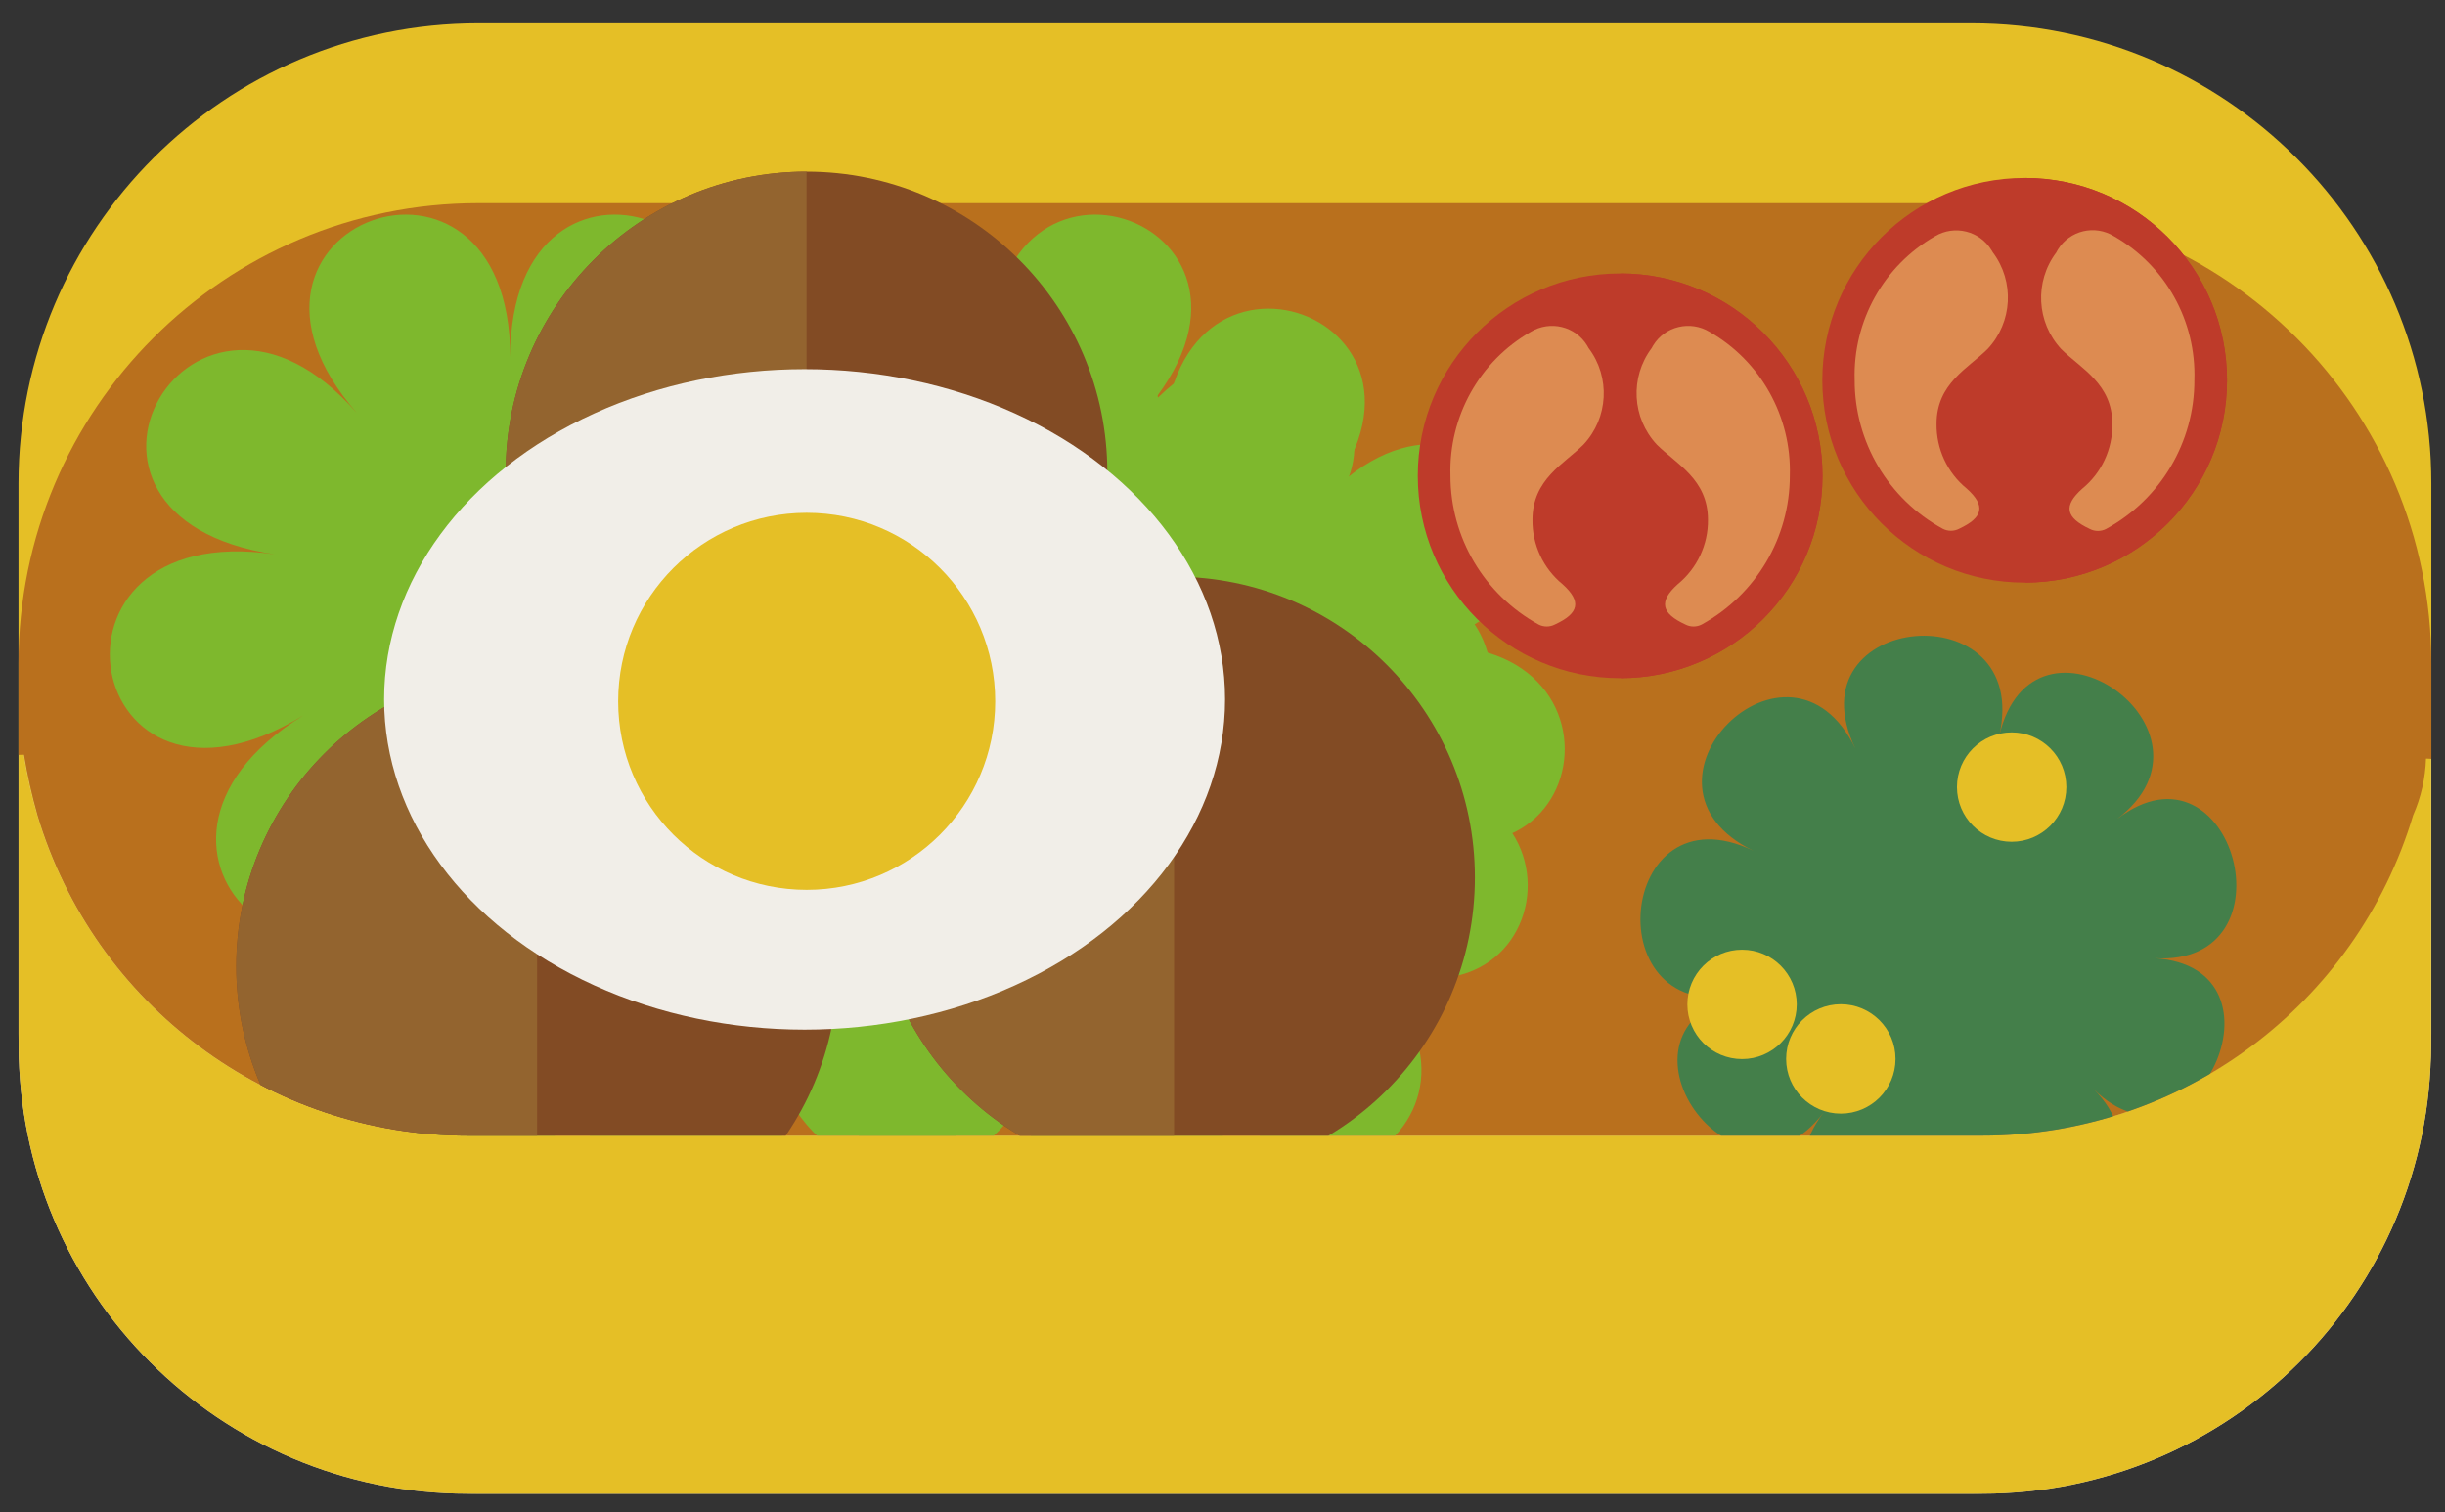
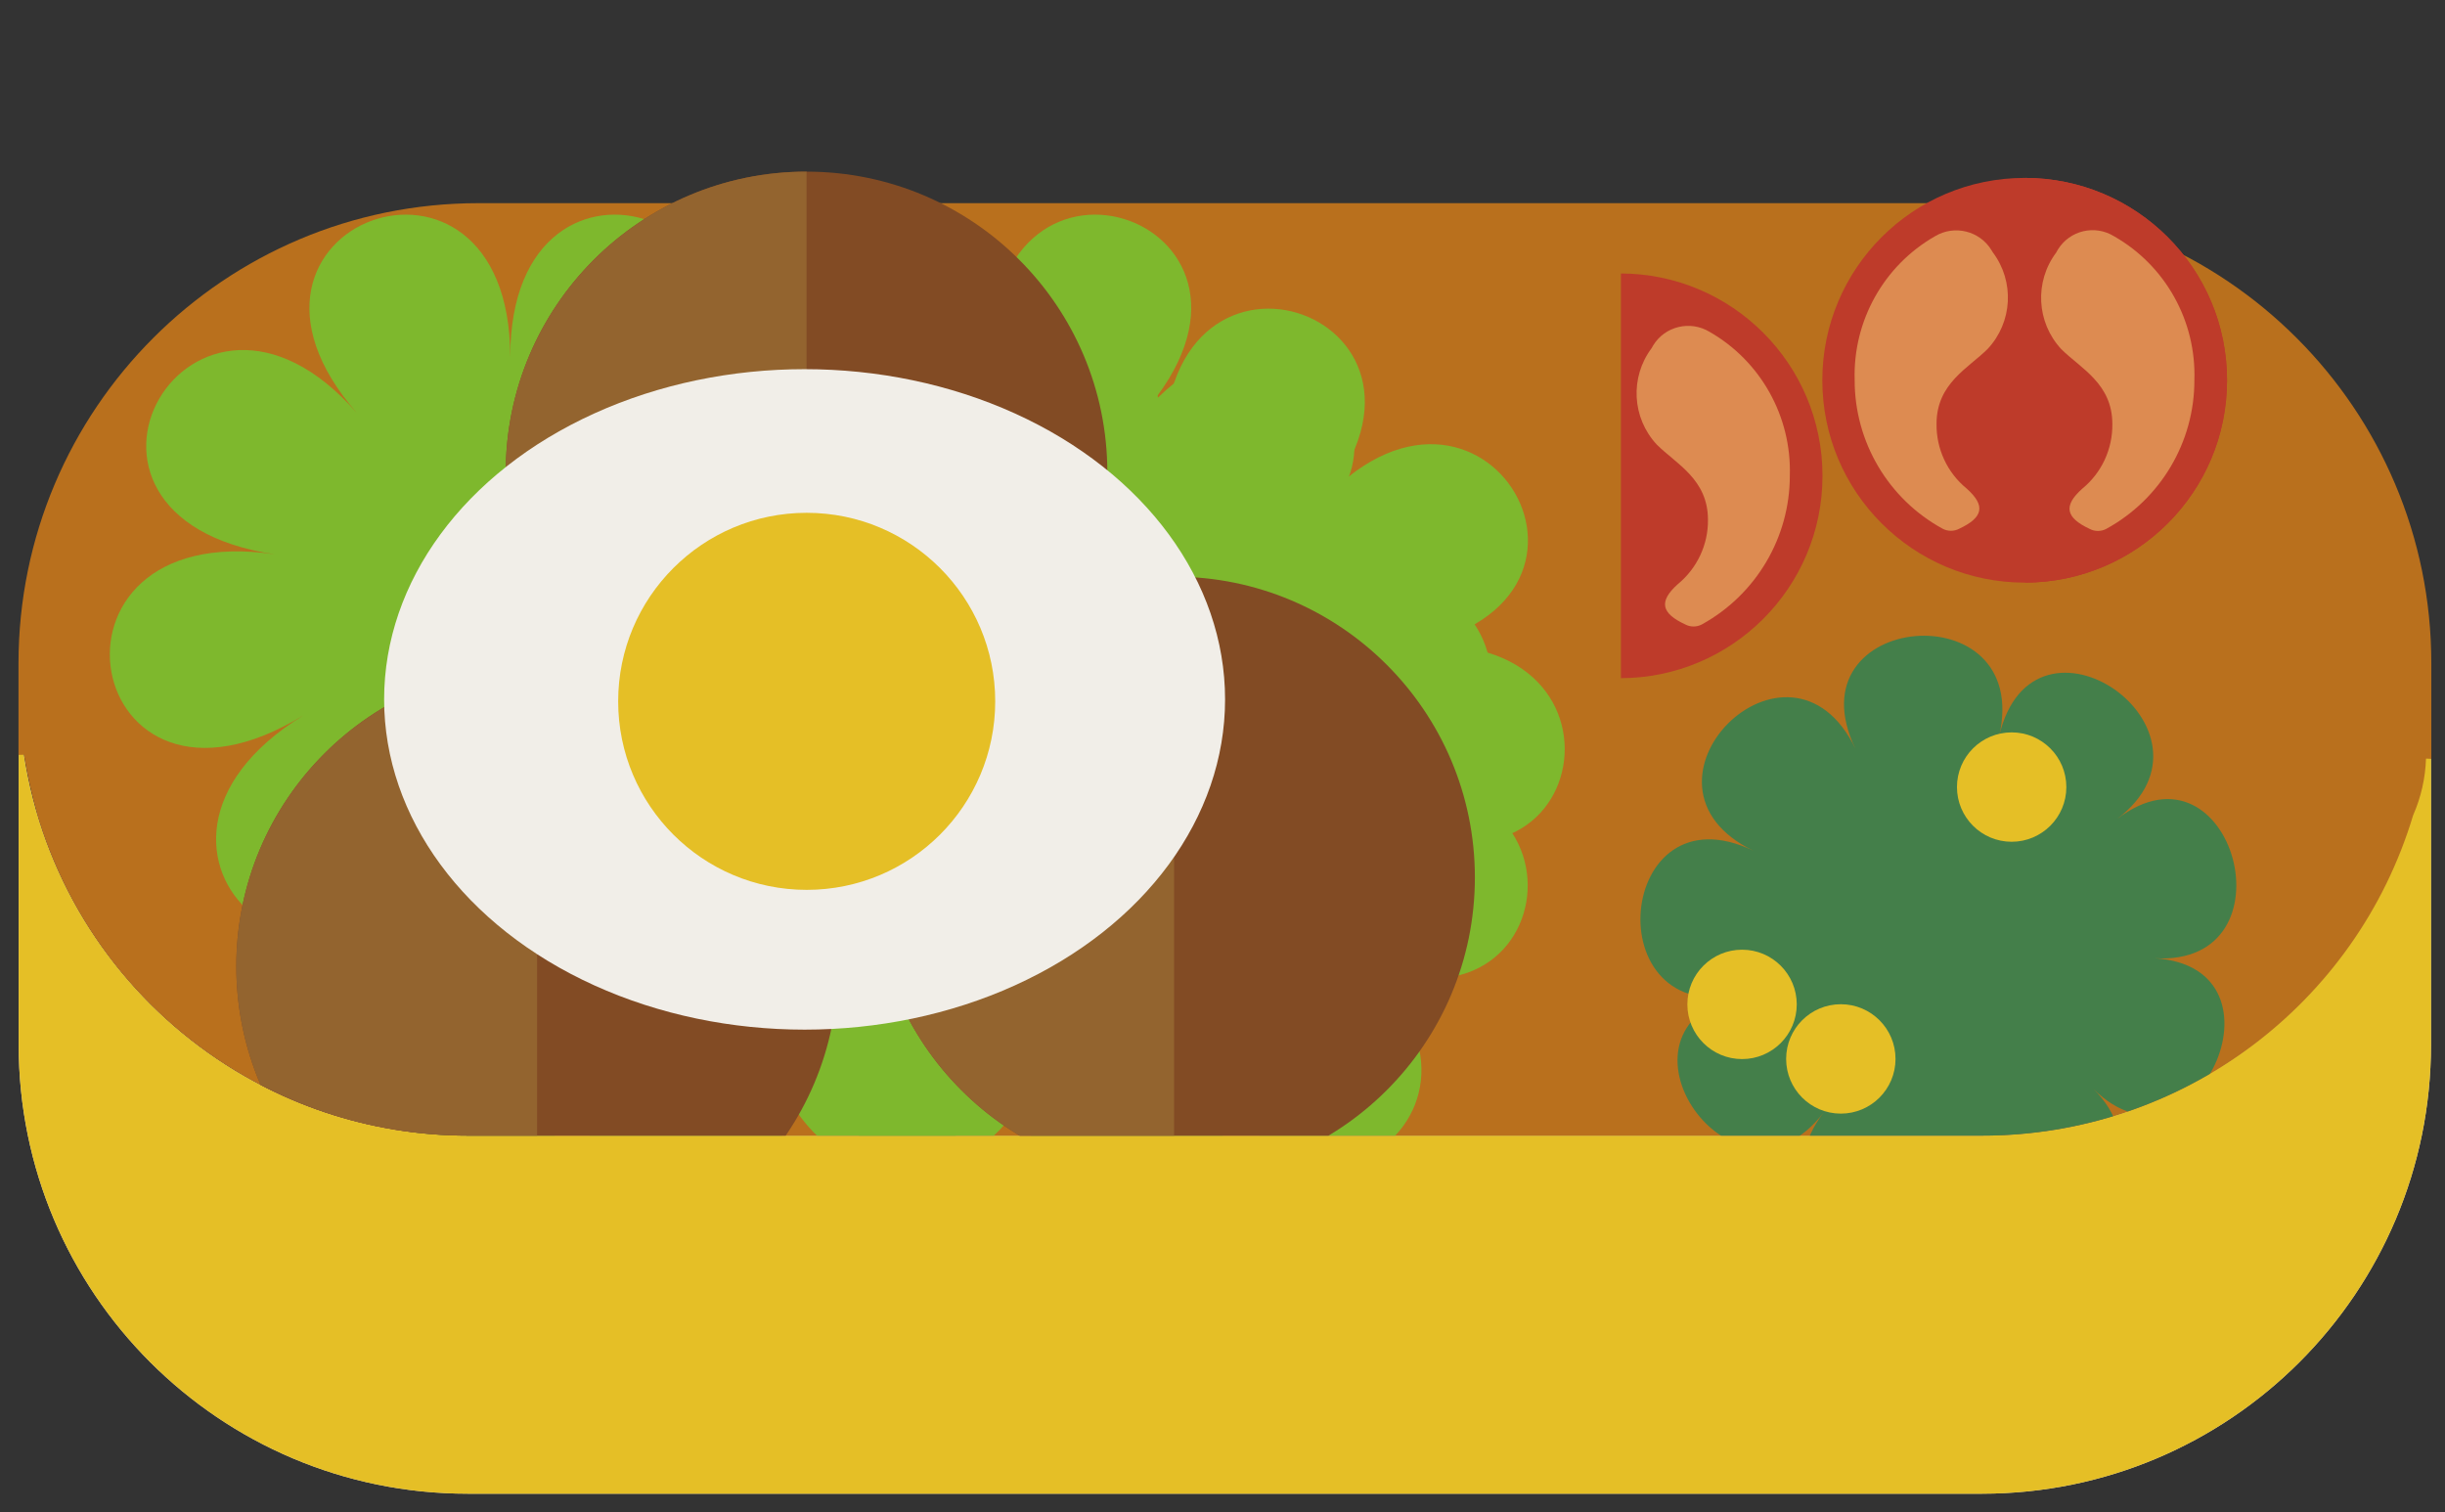
<svg xmlns="http://www.w3.org/2000/svg" xmlns:xlink="http://www.w3.org/1999/xlink" version="1.1" id="レイヤー_1" x="0px" y="0px" viewBox="0 0 152 94" style="enable-background:new 0 0 152 94;" xml:space="preserve">
  <rect x="0" y="0" width="152" height="94" fill="#333333" stroke="none" />
  <style type="text/css">
	.st0{fill:#E5BF26;}
	.st1{fill:#DAD3C7;}
	.st2{clip-path:url(#SVGID_1_);}
	.st3{clip-path:url(#SVGID_2_);}
	.st4{fill:#B9701D;}
	.st5{fill:#7EB82D;}
	.st6{clip-path:url(#SVGID_3_);}
	.st7{fill:#824B24;}
	.st8{fill:#93642F;}
	.st9{clip-path:url(#SVGID_4_);}
	.st10{clip-path:url(#SVGID_5_);}
	.st11{fill:#F1EEE8;}
	.st12{fill:#447F4A;}
	.st13{clip-path:url(#SVGID_6_);}
	.st14{fill:#BE3B2A;}
	.st15{fill:#DD8B51;}
	.st16{clip-path:url(#SVGID_7_);}
</style>
  <g id="ドライカレー_3_">
-     <path class="st0" d="M29.75,1.45h92.8c15.79,0,28.6,12.8,28.6,28.6v34.2c0,15.79-12.8,28.6-28.6,28.6h-92.8   c-15.79,0-28.6-12.8-28.6-28.6v-34.2C1.16,14.26,13.96,1.45,29.75,1.45z" />
    <path class="st1" d="M123.21,70.6H29.09C13.67,70.6,1.16,58.11,1.16,42.69c0-0.01,0-0.02,0-0.02v22.27   c0,15.42,12.5,27.92,27.92,27.92c0,0,0.01,0,0.01,0h94.13c15.42-0.01,27.91-12.51,27.91-27.92V42.66   c0.01,15.42-12.49,27.93-27.91,27.94C123.22,70.6,123.21,70.6,123.21,70.6z" />
    <g>
      <defs>
        <path id="SVGID_242_" d="M123.21,70.6H29.09C13.67,70.6,1.16,58.11,1.16,42.69c0-0.01,0-0.02,0-0.02v22.27     c0,15.42,12.5,27.92,27.92,27.92c0,0,0.01,0,0.01,0h94.13c15.42-0.01,27.91-12.51,27.91-27.92V42.66     c0.01,15.42-12.49,27.93-27.91,27.94C123.22,70.6,123.21,70.6,123.21,70.6z" />
      </defs>
      <clipPath id="SVGID_1_">
        <use xlink:href="#SVGID_242_" style="overflow:visible;" />
      </clipPath>
      <g class="st2">
-         <path class="st0" d="M123.21,70.6H29.09C13.67,70.6,1.16,58.11,1.16,42.69c0-0.01,0-0.02,0-0.02v22.27     c0,15.42,12.5,27.92,27.92,27.92c0,0,0.01,0,0.01,0h94.13c15.42-0.01,27.91-12.51,27.91-27.92V42.66     c0.01,15.42-12.49,27.93-27.91,27.94C123.22,70.6,123.21,70.6,123.21,70.6z" />
+         <path class="st0" d="M123.21,70.6H29.09C13.67,70.6,1.16,58.11,1.16,42.69v22.27     c0,15.42,12.5,27.92,27.92,27.92c0,0,0.01,0,0.01,0h94.13c15.42-0.01,27.91-12.51,27.91-27.92V42.66     c0.01,15.42-12.49,27.93-27.91,27.94C123.22,70.6,123.21,70.6,123.21,70.6z" />
      </g>
    </g>
    <g>
      <defs>
        <path id="SVGID_238_" d="M123.21,70.6H29.09c-12.34,0-23.22-8.1-26.76-19.92c-0.35-1.24-0.63-2.49-0.84-3.76     c-3.7,0-14.4,3.76-14.4,3.76v-62.11h176.93v62.11c0,0-10.94-3.52-13.2-3.52c-0.04,1.21-0.31,2.41-0.8,3.52     C146.47,62.51,135.57,70.61,123.21,70.6z" />
      </defs>
      <clipPath id="SVGID_2_">
        <use xlink:href="#SVGID_238_" style="overflow:visible;" />
      </clipPath>
      <g class="st3">
        <path class="st4" d="M29.75,12.63h92.8c15.79,0,28.6,12.8,28.6,28.6v34.2c0,15.79-12.8,28.6-28.6,28.6h-92.8     c-15.79,0-28.6-12.8-28.6-28.6v-34.2C1.16,25.43,13.96,12.63,29.75,12.63z" />
        <path class="st5" d="M31.72,22.2c0-15.49-19.8-8.28-9.53,3.48c-10.27-11.76-20.81,6.46-5.1,8.78c-15.71-2.33-12,18.46,1.79,10     c-13.79,8.46,2.3,22.01,7.81,6.52c-5.47,15.49,15.6,15.49,10.14,0c5.47,15.49,21.6,1.94,7.78-6.52c13.84,8.4,17.5-12.29,1.76-10     c15.7-2.33,5.16-20.54-5.11-8.78C51.53,13.92,31.72,6.71,31.72,22.2z" />
        <path class="st5" d="M42.65,36.66c0-15.49-19.81-8.28-9.54,3.48c-10.27-11.76-20.82,6.49-5.08,8.8     c-15.74-2.3-12.07,18.46,1.76,9.98c-13.84,8.47,2.32,22.01,7.78,6.52c-5.46,15.49,15.6,15.49,10.14,0     c5.47,15.49,21.6,1.96,7.78-6.52c13.84,8.47,17.5-12.29,1.76-9.98c15.73-2.29,5.2-20.54-5.08-8.78     C62.45,28.38,42.65,21.17,42.65,36.66z" />
        <path class="st5" d="M61.59,22.2c0-15.49-19.8-8.28-9.53,3.48c-10.27-11.76-20.81,6.49-5.08,8.78     c-15.73-2.33-12.07,18.46,1.76,10c-13.84,8.4,2.3,22.01,7.76,6.52c-5.46,15.49,15.6,15.49,10.15,0     c5.46,15.49,21.6,1.94,7.78-6.52c13.84,8.4,17.5-12.29,1.76-10c15.73-2.33,5.18-20.54-5.11-8.78     C81.39,13.92,61.59,6.71,61.59,22.2z" />
        <path class="st5" d="M70.05,36.55c0-15.49-19.8-8.28-9.53,3.48c-10.27-11.76-20.81,6.5-5.03,8.78     c-15.78-2.28-12.12,18.46,1.72,10c-13.84,8.4,2.3,22.01,7.78,6.52c-5.47,15.49,15.6,15.49,10.14,0     c5.47,15.49,21.6,1.94,7.78-6.52c13.84,8.4,17.5-12.29,1.76-10c15.73-2.29,5.2-20.54-5.08-8.78     C89.86,28.27,70.05,21.06,70.05,36.55z" />
        <path class="st5" d="M72.36,28.05c0-15.49-19.8-8.28-9.53,3.47c-10.27-11.75-20.81,6.5-5.08,8.8     c-15.73-2.29-12.07,18.46,1.76,9.98c-13.84,8.47,2.3,22.02,7.78,6.53c-5.47,15.49,15.6,15.49,10.14,0     c5.47,15.49,21.6,1.94,7.78-6.53c13.84,8.47,17.5-12.28,1.76-9.98c15.73-2.29,5.2-20.54-5.09-8.8     C92.18,19.77,72.36,12.55,72.36,28.05z" />
        <g>
          <defs>
            <circle id="SVGID_241_" cx="50.14" cy="29.37" r="18.7" />
          </defs>
          <clipPath id="SVGID_3_">
            <use xlink:href="#SVGID_241_" style="overflow:visible;" />
          </clipPath>
          <g class="st6">
            <circle class="st7" cx="50.14" cy="29.37" r="18.7" />
            <rect x="24.69" y="1.24" class="st8" width="25.45" height="57.38" />
          </g>
        </g>
        <g>
          <defs>
            <circle id="SVGID_240_" cx="33.39" cy="60.07" r="18.7" />
          </defs>
          <clipPath id="SVGID_4_">
            <use xlink:href="#SVGID_240_" style="overflow:visible;" />
          </clipPath>
          <g class="st9">
            <circle class="st7" cx="33.39" cy="60.07" r="18.7" />
            <rect x="7.94" y="31.95" class="st8" width="25.45" height="57.38" />
          </g>
        </g>
        <g>
          <defs>
            <circle id="SVGID_239_" cx="72.99" cy="54.55" r="18.7" />
          </defs>
          <clipPath id="SVGID_5_">
            <use xlink:href="#SVGID_239_" style="overflow:visible;" />
          </clipPath>
          <g class="st10">
            <circle class="st7" cx="72.99" cy="54.55" r="18.7" />
            <rect x="47.54" y="26.43" class="st8" width="25.45" height="57.38" />
          </g>
        </g>
        <ellipse class="st11" cx="50.02" cy="43.48" rx="26.14" ry="20.53" />
        <circle class="st0" cx="50.15" cy="43.6" r="11.72" />
        <path class="st12" d="M130.14,67.69c6.23,6.23-7.57,12.66-8.11,3.79c0.54,8.87-14.16,4.93-8.66-2.32     c-5.5,7.2-14.23-5.22-5.14-7.34c-9.1,2.12-7.76-13.04,0.78-8.93c-8.54-4.12,2.22-14.88,6.34-6.34     c-4.12-8.54,11.05-9.88,8.93-0.78c2.12-9.1,14.59-0.36,7.34,5.14c7.2-5.5,11.18,9.2,2.32,8.66     C142.8,60.12,136.37,73.92,130.14,67.69z" />
      </g>
    </g>
    <g>
      <defs>
        <circle id="SVGID_237_" cx="100.72" cy="29.58" r="12.58" />
      </defs>
      <clipPath id="SVGID_6_">
        <use xlink:href="#SVGID_237_" style="overflow:visible;" />
      </clipPath>
      <g class="st13">
-         <circle class="st14" cx="100.72" cy="29.58" r="12.58" />
        <rect x="100.77" y="15.64" class="st14" width="25.04" height="28.38" />
        <path class="st15" d="M106.28,20.63c-1.21-0.73-2.78-0.35-3.51,0.85c-0.03,0.05-0.06,0.1-0.09,0.16c-1.36,1.81-1.23,4.34,0.32,6     c1.2,1.2,3.18,2.15,3.18,4.67c0.02,1.55-0.68,3.03-1.88,4.01c-1.2,1.08-1.02,1.81,0.47,2.5c0.32,0.17,0.71,0.17,1.03,0     c3.37-1.86,5.47-5.4,5.47-9.25C111.38,25.89,109.46,22.45,106.28,20.63z" />
-         <path class="st15" d="M95.16,20.63c1.21-0.73,2.78-0.35,3.51,0.85c0.03,0.05,0.06,0.1,0.09,0.16c1.37,1.81,1.23,4.35-0.32,6     c-1.2,1.2-3.17,2.15-3.17,4.67c-0.02,1.55,0.67,3.03,1.87,4.01c1.2,1.08,1.02,1.81-0.47,2.5c-0.32,0.17-0.71,0.17-1.03,0     c-3.37-1.86-5.47-5.4-5.47-9.25C90.06,25.89,91.98,22.45,95.16,20.63z" />
      </g>
    </g>
    <g>
      <defs>
        <circle id="SVGID_236_" cx="125.87" cy="23.64" r="12.58" />
      </defs>
      <clipPath id="SVGID_7_">
        <use xlink:href="#SVGID_236_" style="overflow:visible;" />
      </clipPath>
      <g class="st16">
        <circle class="st14" cx="125.87" cy="23.64" r="12.58" />
        <rect x="125.92" y="9.69" class="st14" width="25.04" height="28.38" />
        <path class="st15" d="M131.43,14.69c-1.2-0.74-2.76-0.37-3.5,0.83c-0.04,0.06-0.07,0.12-0.1,0.18c-1.36,1.81-1.23,4.34,0.31,6     c1.2,1.2,3.18,2.14,3.18,4.66c0.02,1.56-0.67,3.04-1.87,4.02c-1.2,1.07-1.03,1.8,0.46,2.5c0.32,0.17,0.71,0.17,1.03,0     c3.38-1.85,5.49-5.4,5.48-9.25C136.54,19.95,134.62,16.51,131.43,14.69z" />
        <path class="st15" d="M120.29,14.69c1.21-0.73,2.79-0.34,3.52,0.87c0.03,0.04,0.05,0.09,0.08,0.13c1.36,1.81,1.23,4.34-0.32,6     c-1.2,1.2-3.18,2.14-3.18,4.66c-0.02,1.56,0.67,3.04,1.87,4.02c1.2,1.07,1.03,1.8-0.46,2.5c-0.32,0.17-0.71,0.17-1.03,0     c-3.38-1.85-5.48-5.4-5.47-9.25C115.19,19.95,117.11,16.51,120.29,14.69z" />
      </g>
    </g>
    <circle class="st0" cx="125.06" cy="48.93" r="3.4" />
    <circle class="st0" cx="108.3" cy="62.44" r="3.4" />
    <circle class="st0" cx="114.44" cy="65.83" r="3.4" />
  </g>
</svg>